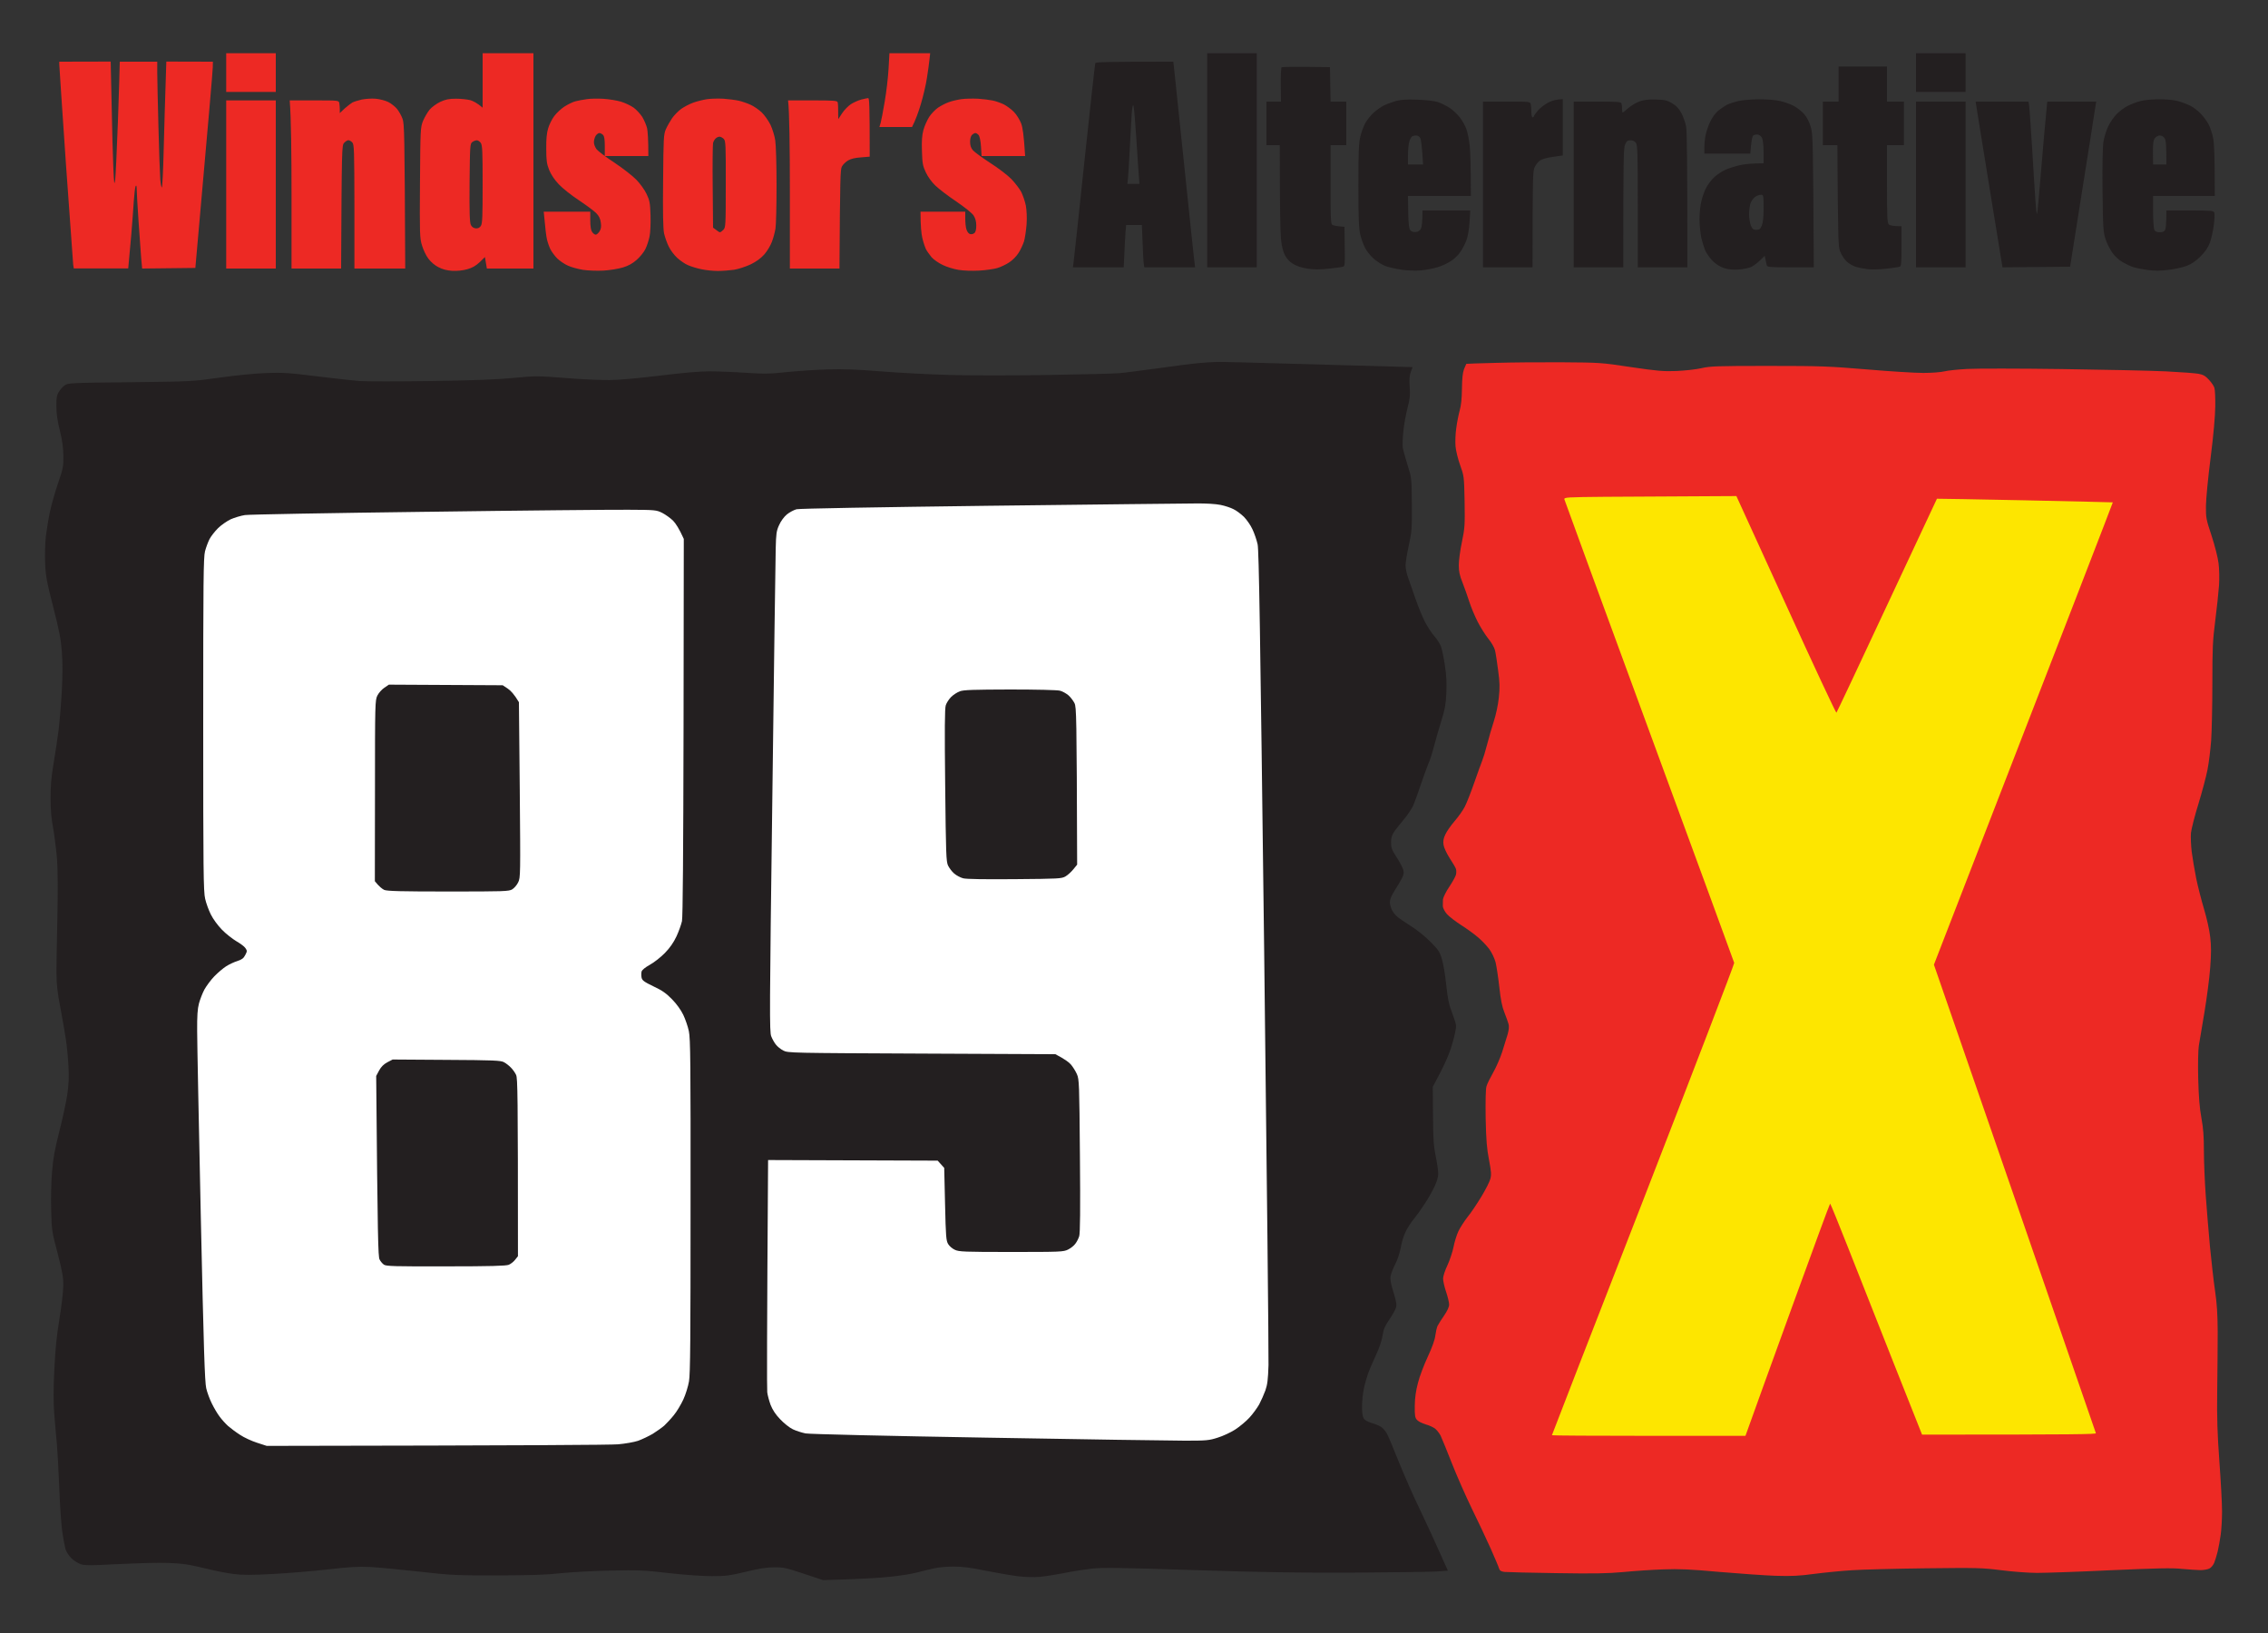
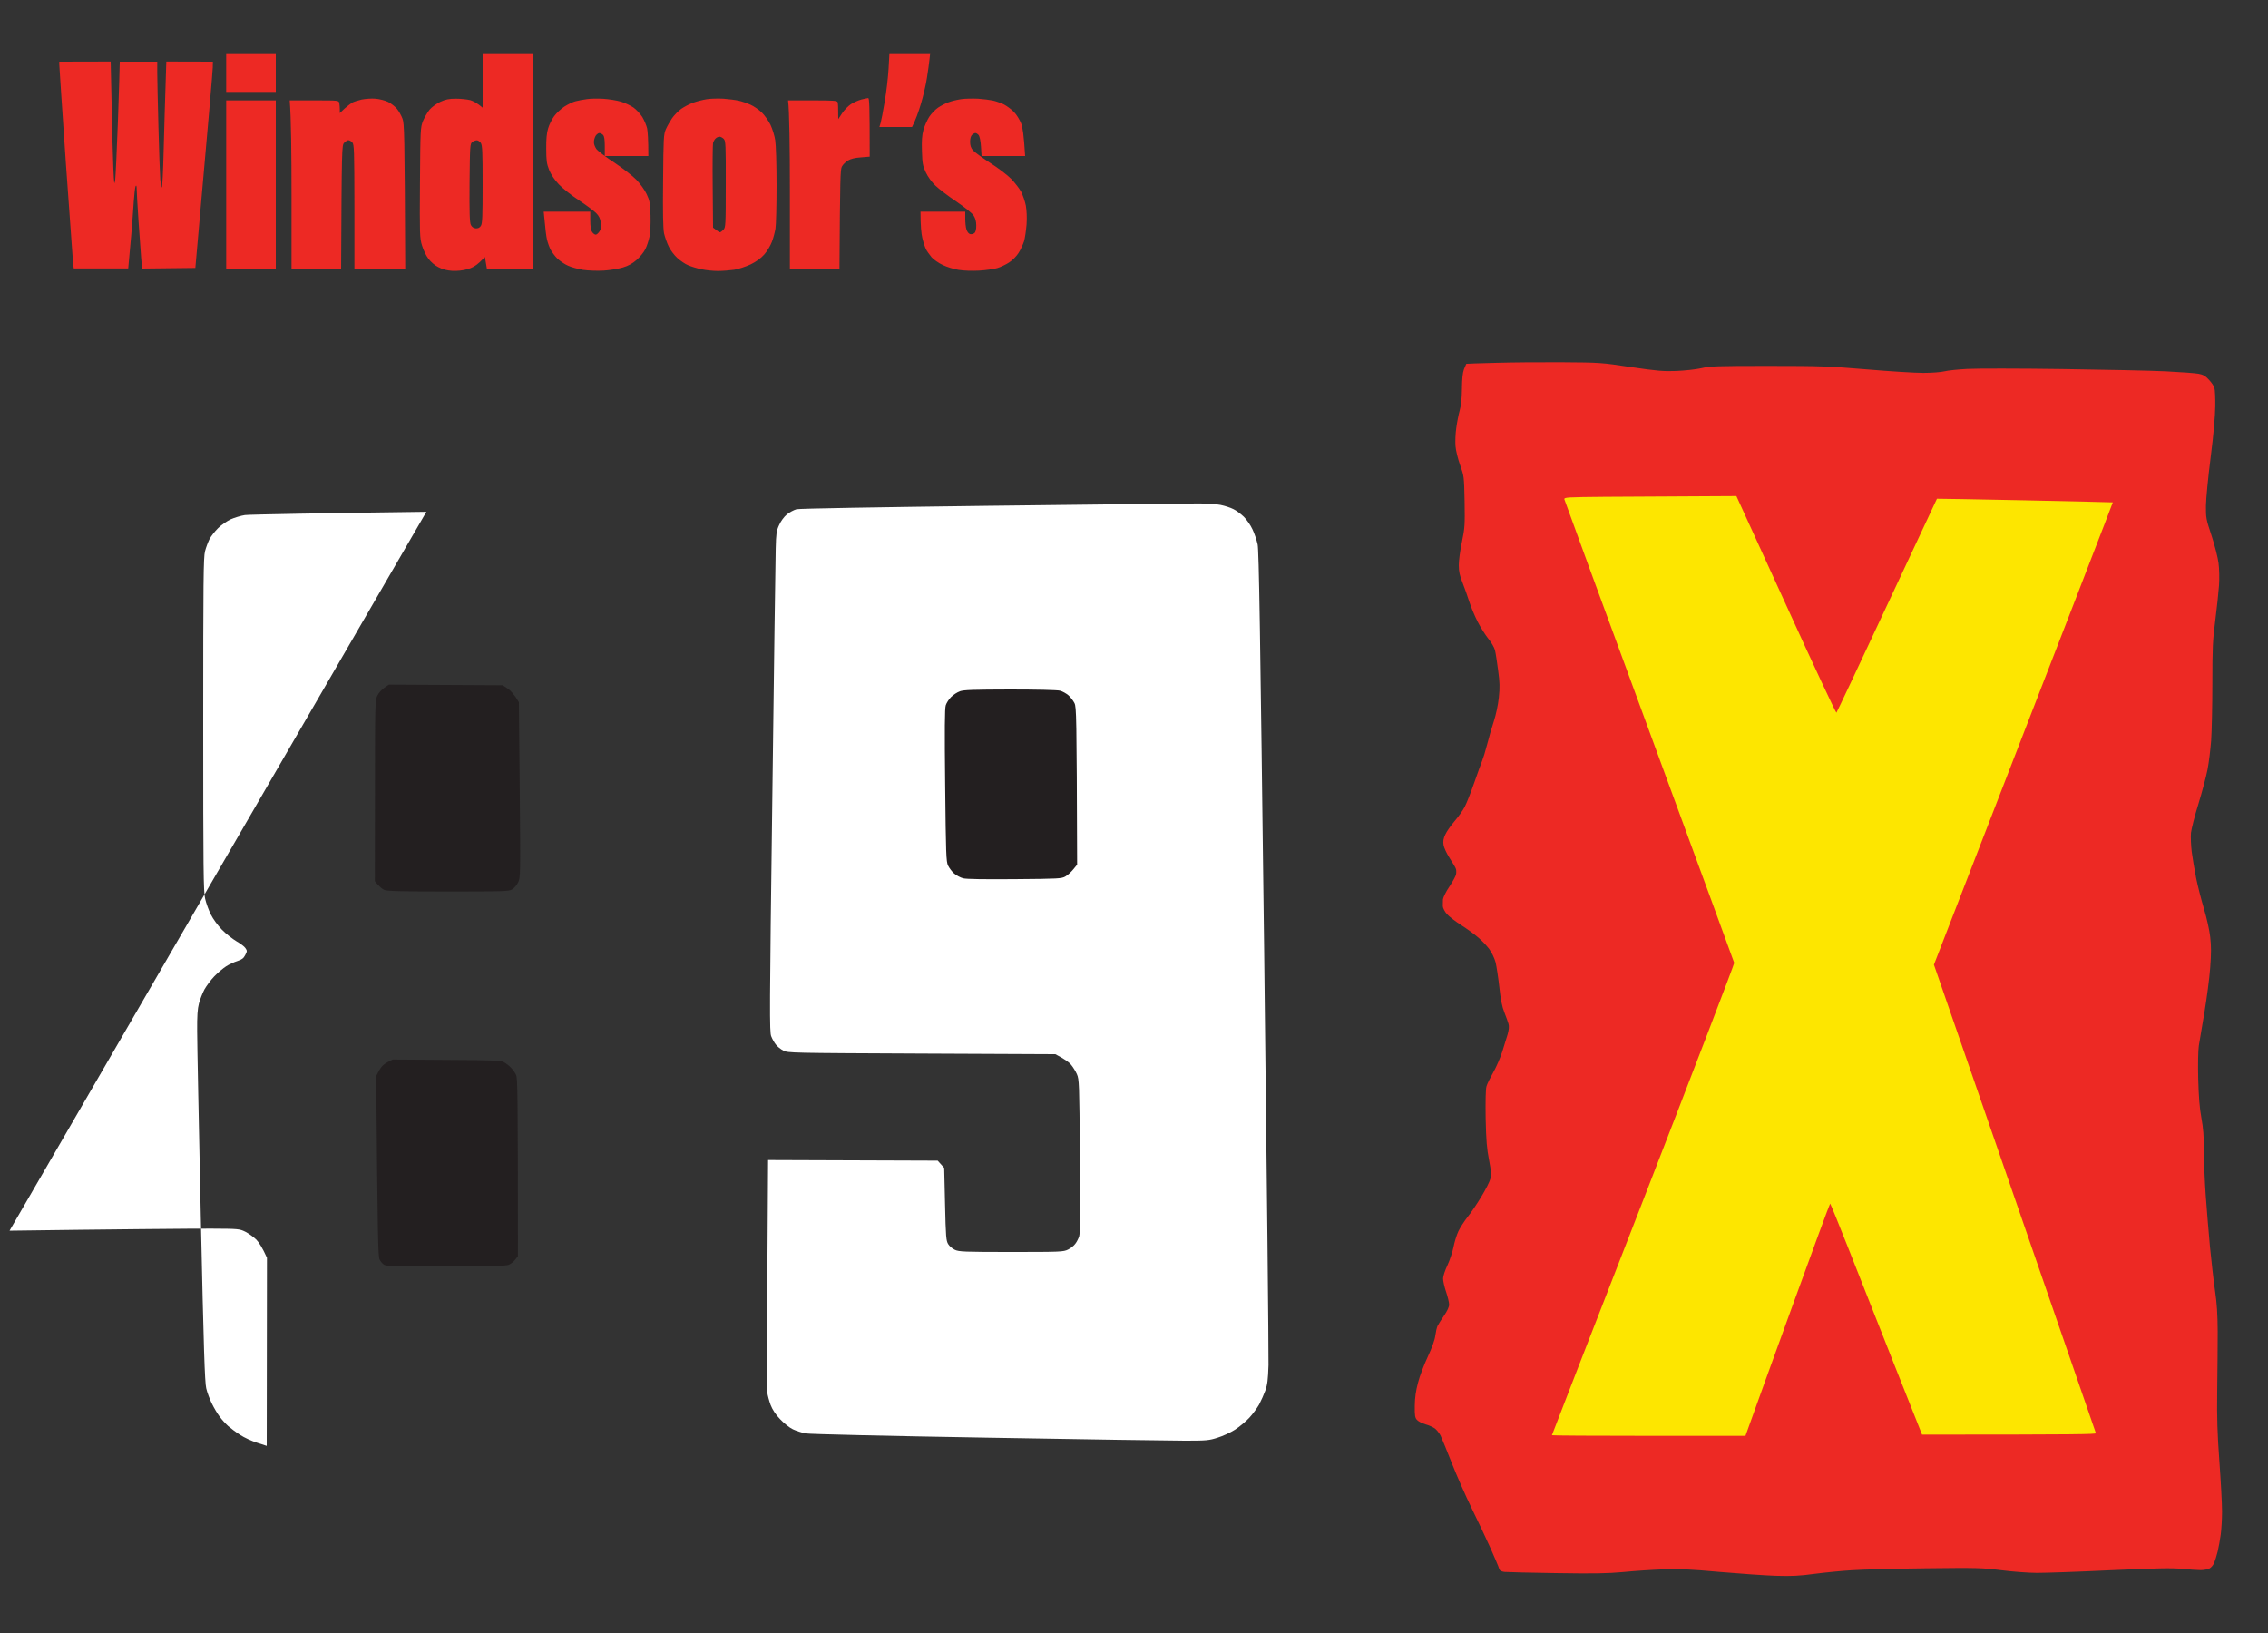
<svg xmlns="http://www.w3.org/2000/svg" version="1.2" viewBox="0 0 1875 1350" width="375" height="270">
  <rect x="0" y="0" width="1875" height="1350" fill="#333333" stroke="none" />
  <style>
		.s0 { fill: #ed2924 } 
		.s1 { fill: #231f20 } 
		.s2 { fill: #ffffff } 
		.s3 { fill: #fde600 } 
	</style>
  <g id="Background">
    <path fill-rule="evenodd" class="s0" d="m187 44h41v32h-41zm212 0h42v178h-38.5l-1.6-9.5-4.4 4.3c-3.2 3-6.2 4.7-10.3 5.8-3.5 1-8.2 1.5-12.2 1.3-4.5-0.3-8.1-1.2-11.5-3-2.9-1.4-6.4-4.4-8.3-7-1.9-2.4-4.2-7.3-5.3-10.9-1.9-6.1-2-9.3-1.7-52 0.3-44.4 0.4-45.6 2.5-51 1.3-3 3.7-7.2 5.5-9.4 1.8-2.1 5.8-5 8.8-6.4 4.4-2 7-2.6 13-2.6 4.1 0 9.4 0.6 11.8 1.2 2.3 0.7 5.6 2.3 10.2 6.2zm-10.8 107.2c-0.2 24.7 0.1 32.9 1.1 34.8 0.8 1.6 2.2 2.6 4 2.8 1.9 0.1 3.2-0.5 4.2-2 1.3-1.9 1.5-7.4 1.5-34.3 0-26.9-0.2-32.4-1.5-34.3-0.8-1.2-2.3-2.2-3.3-2.2-1 0-2.6 0.6-3.7 1.4-1.9 1.4-2 2.9-2.3 33.8zm347.1-107.2h33.7l-0.6 5.3c-0.3 2.8-1.2 9.7-2.1 15.2-0.8 5.5-3.1 15.2-5 21.5-1.9 6.3-4.3 13.2-7.3 19h-27l1-3.2c0.5-1.8 2.1-9.8 3.4-17.8 1.4-8 2.8-20.2 3.2-27.2zm-686.3 7l42.5-0.1 0.8 36.3c0.4 19.9 1 43.2 1.4 51.8 0.6 13 0.8 14.6 1.5 10 0.4-3.1 1.4-25.1 2.3-49 0.8-24 1.5-44.8 1.5-49h31v9.2c0 5.1 0.5 25.4 1 45.3 0.5 19.8 1.2 39 1.5 42.7 0.3 3.7 0.9 6.8 1.3 6.8 0.4 0 1.1-13.7 1.5-30.3 0.4-16.6 1.1-40 2.2-73.8l38.5 0.1-0.1 4.7c0 2.6-3.3 41-14.4 165.8l-44 0.5-0.8-8.8c-0.4-4.8-1.4-18.7-2.2-30.8-0.8-12-1.5-23.8-1.5-26q0-4-0.9-2.5c-0.4 0.9-1.1 6.5-1.5 12.5-0.4 6.1-1.3 18.7-2.1 28-0.9 9.4-1.7 19.4-2.5 27.5h-45l-0.5-3.2c-0.2-1.8-2.9-39.3-6-83.3-3-44-5.5-81-5.5-82.2zm261.5 30.6c3.3 0.3 8 1.5 10.4 2.7 2.5 1.2 5.7 3.8 7.3 5.7 1.5 1.9 3.6 5.5 4.5 8 1.6 4 1.8 10.6 2.3 124h-42v-51.3c-0.1-47.1-0.2-51.3-1.8-53-0.9-1-2.4-1.8-3.2-1.8-0.8 0-2.4 1-3.5 2.2-1.9 2-2 3.7-2.5 103.9h-41v-60.3c0-33.1-0.3-64.4-1.5-78.7h20.2c20.2 0 20.3 0 20.8 2.2 0.2 1.3 0.5 3.6 0.4 8.3l4-3.8c2.3-2 5.1-4.2 6.3-4.9 1.3-0.7 4.8-1.8 7.8-2.5 3-0.6 8.2-1 11.5-0.7zm188.5 0.1c4.7 0.3 11.2 1.4 14.5 2.4 3.3 1 7.9 3.2 10.2 4.8 2.4 1.7 5.6 5.2 7.3 7.8 1.6 2.7 3.4 6.9 4 9.5 0.5 2.7 1 8.8 1 22.8h-36v-8c0-5.8-0.4-8.4-1.5-9.5-0.8-0.8-2.2-1.5-3-1.5-0.8 0-2.2 1-3 2.2-0.8 1.3-1.5 3.6-1.5 5.3-0.1 1.6 1 4.3 2.2 5.9 1.3 1.6 7.9 6.6 14.8 11.1 6.9 4.6 15 10.9 18.1 14.1 3.2 3.3 7 8.6 8.5 11.9 2.5 5.3 2.9 7.4 3.2 17.5 0.2 6.6-0.1 14.1-0.8 17.5-0.7 3.3-2.2 8-3.5 10.5-1.2 2.5-4.4 6.4-7.1 8.8-3.4 3-7 5-11.4 6.3-3.6 1.1-10.8 2.3-16 2.6-5.3 0.3-12.8 0-17-0.6-4.1-0.7-9.8-2.2-12.5-3.5-2.8-1.2-6.7-3.9-8.8-5.9-2-2-4.5-5.4-5.6-7.5-1-2-2.3-5.7-2.9-8.2-0.6-2.5-1.4-8.7-2.7-23h38.5v7.2c0 4.9 0.5 8.1 1.5 9.5 0.8 1.3 2.2 2.3 3 2.3 0.8 0 2.2-1.2 3.2-2.8 1.2-2 1.5-3.9 1-7.2-0.4-3.2-1.5-5.5-3.9-7.9-1.8-1.8-8.3-6.6-14.3-10.6-6.1-4-13.5-9.9-16.5-13.1-3.6-3.8-6.4-8-8-11.9-2-5.1-2.4-7.8-2.4-17.5-0.1-8 0.4-13.2 1.6-17 0.9-3 3.1-7.5 5-10 1.8-2.5 5.6-6 8.3-7.8 2.8-1.8 6.8-3.8 9-4.4 2.2-0.6 6.5-1.4 9.5-1.8 3-0.5 9.3-0.6 14-0.3zm99-0.1c4.1 0.3 9.7 1 12.5 1.6 2.7 0.6 7.2 2.1 10 3.4 2.7 1.2 6.9 4.1 9.2 6.3 2.4 2.3 5.6 6.9 7.3 10.3 1.6 3.5 3.4 9.2 3.9 12.8 0.6 3.6 1.1 20.2 1.1 37 0 16.8-0.4 33-0.9 36-0.5 3-1.8 8-3 11-1.1 3-3.9 7.7-6.3 10.4q-4.3 4.8-11.3 8.2c-3.9 1.8-9.9 3.8-13.5 4.4-3.6 0.5-9.7 1-13.5 1-3.9 0-9.9-0.6-13.5-1.4-3.6-0.7-8.5-2.2-11-3.3-2.5-1-6.5-3.7-9-6-2.5-2.2-5.7-6.5-7.1-9.4-1.5-3-3.2-7.9-3.9-10.9-0.8-3.9-1.1-16.7-0.8-43.5 0.3-35.3 0.4-38.3 2.3-42.7 1.1-2.5 3.5-6.7 5.2-9.2 1.8-2.5 5.2-6 7.5-7.6 2.4-1.7 6.8-4 9.8-5.1 3-1.1 8.2-2.4 11.5-2.9 3.3-0.5 9.4-0.6 13.5-0.4zm-8.5 36.6c-0.3 1.3-0.5 17.5-0.3 36.1l0.3 33.9c3.9 3 5.3 3.9 5.7 3.8 0.5 0 1.7-0.9 2.8-2 1.9-1.9 2-3.4 2-37.8 0.1-33-0.1-35.8-1.7-37.4-1-1-2.6-1.8-3.5-1.8-0.9 0-2.4 0.7-3.2 1.5-0.9 0.8-1.8 2.5-2.1 3.7zm128.2-37.1c1-0.1 1.3 5.4 1.3 48.4l-7.2 0.6c-4.8 0.3-8.5 1.2-10.8 2.6-1.9 1.2-4.2 3.4-5 5-1.3 2.3-1.5 9.6-2 84.3h-41v-64.3c0-35.3-0.4-66.6-1.5-74.7h20.2c17.1 0 20.4 0.2 20.8 1.5 0.3 0.8 0.5 4.3 0.5 14l3.2-4.9c1.8-2.7 5.1-6.1 7.3-7.5 2.1-1.4 6-3.1 8.5-3.8 2.5-0.6 5.1-1.2 5.7-1.2zm90.8 0.5c4.4 0.3 9.9 1 12.2 1.5 2.4 0.5 6.4 1.9 9 3.1 2.5 1.3 6.4 4.1 8.5 6.3 2.2 2.2 4.8 6.5 6 9.5 1.3 3.6 2.2 9.3 3.3 27h-36l-0.5-7.8c-0.3-4.9-1.1-8.5-2-9.6-0.8-0.9-2-1.7-2.7-1.6-0.6 0-1.9 0.7-2.7 1.5-1 0.9-1.6 3.2-1.6 5.7 0 3 0.7 5.1 2.3 7 1.2 1.4 7.6 6.1 14.2 10.4 6.6 4.2 14.5 10.2 17.5 13.3 3 3.1 6.7 7.9 8.2 10.6 1.4 2.8 3.2 7.9 3.9 11.5 0.7 4.1 1 9.8 0.6 15.5-0.4 4.9-1.3 11.2-2.1 14-0.9 2.7-2.9 7.1-4.6 9.7-1.7 2.7-5.1 6.1-7.8 7.8-2.6 1.7-7 3.8-9.7 4.6-2.8 0.8-9.5 1.8-15 2.1-5.9 0.3-12.9 0.1-17-0.6-3.9-0.6-9.7-2.4-13-4-3.3-1.5-7.5-4.4-9.3-6.4-1.7-2.1-3.9-5.1-4.7-6.7-0.8-1.7-2.2-5.8-3-9.3-0.8-3.4-1.5-9.7-1.5-21.7h37v5.7c0 3.2 0.4 7.3 1 9 0.6 1.9 1.8 3.5 3 3.8 1.1 0.3 2.7-0.1 3.5-0.8q1.6-1.2 1.6-6.2c0-3.5-0.7-6-2.3-8.5-1.4-2-7.3-6.7-14.3-11.5-6.6-4.4-14.3-10.3-17.1-13-3.1-2.9-6.4-7.5-8-11-2.5-5.3-2.9-7.4-3.2-17.5-0.3-8.4 0-13.1 1.2-17.5 0.9-3.3 3.1-8.2 4.8-10.9 1.8-2.7 5.1-6.1 7.3-7.6 2.2-1.5 6-3.5 8.5-4.4 2.5-1 7.2-2.1 10.5-2.6 3.3-0.5 9.6-0.6 14-0.4zm-621.5 1.4h41v139h-41zm1104.5 216.5c31.3 0.2 32.6 0.3 57 4 21.8 3.2 26.6 3.6 37.5 3.2 6.9-0.3 16.1-1.3 20.5-2.3 7.2-1.7 12.8-1.9 55.5-1.9 43.7 0 50.2 0.3 81.5 2.9 18.7 1.6 39.6 2.9 46.5 2.9 6.9 0 14.7-0.6 17.5-1.3 2.7-0.7 11.3-1.6 19-2 7.7-0.4 42.8-0.4 78 0.1 35.2 0.5 73.9 1.3 86 1.9 12.1 0.6 24.2 1.5 27 2 3.9 0.7 5.8 1.8 8.7 5 2.1 2.2 4.1 5.2 4.5 6.7 0.5 1.6 0.8 8.4 0.7 15.3-0.1 8-1.4 23.2-3.8 42-2.1 16.2-3.8 34.2-3.9 40-0.1 10 0.1 11.2 4.7 25 2.6 8 5.2 18.1 5.7 22.5 0.6 4.4 0.8 12.7 0.4 18.5-0.4 5.8-1.8 18.8-3.1 29-2.1 16.4-2.4 22.4-2.4 52 0 18.4-0.5 39.7-1 47.2-0.6 7.6-1.9 18.4-3 24-1.1 5.7-4.5 18.4-7.5 28.3-3.1 9.9-5.8 20.7-6.2 24-0.3 3.3 0 10.3 0.6 15.5 0.7 5.2 2.3 15.1 3.7 22 1.4 6.9 4.4 18.4 6.5 25.5 2.2 7.3 4.5 17.4 5.1 23 0.9 7.6 0.9 13.7 0 25.5-0.6 8.5-2.8 25-4.7 36.5-2 11.5-4.1 24.1-4.7 28-0.6 4-0.8 15.7-0.5 27.5 0.4 14.6 1.1 23.8 2.6 32 1.6 8.6 2.1 15.5 2.1 27.5 0 8.8 0.7 25.2 1.5 36.5 0.8 11.3 2.4 30.4 3.5 42.5 1.2 12.1 3 28.5 4.2 36.5 1.6 10.8 2.1 19.4 2.2 34 0 10.7-0.2 32.5-0.4 48.5-0.3 23 0.1 35.2 1.8 58.7 1.2 16.4 2.2 35 2.2 41.3 0 6.3-0.5 15-1.1 19.2-0.6 4.3-1.7 10.5-2.5 13.8-0.8 3.3-2.1 7.6-2.9 9.5-0.8 1.9-2.6 4.1-4 4.7-1.4 0.7-4.6 1.3-7.3 1.3-2.6 0-9.4-0.5-15.2-1-8.4-0.9-20.4-0.6-59 1.1-26.7 1.3-54.1 2.2-61 2.2-6.9 0-20.2-1-29.5-2.2-15.9-2-19.9-2.1-62.5-1.6-25 0.3-52.5 1-61 1.6-8.5 0.5-22.5 1.9-31 3-12.5 1.7-18.7 2-32 1.6-9.1-0.3-30-1.8-46.5-3.2-24.3-2.2-33.2-2.6-46.5-2.1-9.1 0.3-23.9 1.3-33 2.2-13.2 1.2-24.2 1.4-55.5 0.9-21.5-0.3-40.7-0.8-42.8-1-2.8-0.4-3.9-1.1-4.4-2.8-0.3-1.2-3.4-8.5-6.8-16.2-3.5-7.7-10.5-22.8-15.8-33.5-5.2-10.7-12.7-27.8-16.7-38-4-10.2-8.1-20.2-9.1-22.3-1.1-2-3.1-4.6-4.7-5.8-1.5-1.1-5-2.7-7.7-3.4-2.8-0.8-5.9-2.4-7-3.6-1.7-1.8-2-3.4-1.9-11.8 0.1-6.7 0.9-12.4 2.7-19.1 1.3-5.2 5-14.9 8.1-21.5 3.6-7.8 5.8-13.9 6.2-17.5 0.4-3 1.2-6.6 1.9-8 0.7-1.4 3.1-5.2 5.4-8.5 2.6-3.8 4.1-7.1 4.1-9 0-1.7-1.1-6.4-2.5-10.5-1.4-4.1-2.5-9.1-2.5-11 0-1.9 1.6-6.8 3.6-11 1.9-4.1 4.2-10.9 5-15 0.8-4.1 2.6-10 4-13 1.4-3 4.9-8.4 7.7-12 2.9-3.5 8-11.2 11.5-17 3.5-5.8 6.8-12.3 7.3-14.5 0.9-3.2 0.7-6.2-1.1-15.5-1.8-9.2-2.4-16.1-2.8-34.5-0.2-14.7 0-24.3 0.7-26.5 0.5-1.9 3.1-7.1 5.6-11.5 2.5-4.4 5.8-12 7.4-17 1.6-5 3.6-11.5 4.5-14.5 1-3.7 1.3-6.5 0.7-8.5-0.4-1.6-2-5.9-3.4-9.5-1.9-4.7-3.1-10.6-4.2-21-0.9-8-2.3-17.2-3.1-20.5-1-3.6-3.1-8-5.3-11-2.1-2.8-6.2-7.1-9.2-9.6-3-2.6-9.2-7.1-13.9-10.1-4.7-3-10-7.1-11.8-9.1-1.8-2.1-3.3-4.9-3.4-6.5 0-1.5 0-4.1 0.1-5.7 0.2-1.6 2.5-6.4 5.3-10.5 2.7-4.1 5.2-8.6 5.5-10 0.3-1.4 0.3-3.4 0-4.5-0.3-1.1-2.6-5.1-5.2-9-2.5-3.9-4.8-8.8-5.1-11-0.5-2.9-0.1-5.3 1.4-8.5 1.1-2.5 4.5-7.4 7.6-11 3.1-3.6 7-9 8.5-12 1.6-3 5.1-12 7.9-20 2.8-8 5.7-16.1 6.5-18 0.8-1.9 2.7-8 4.1-13.5 1.4-5.5 3.9-14.2 5.6-19.3 1.7-5.3 3.5-13.5 4.1-19.5 0.9-8.4 0.8-12.4-0.6-22.7-0.9-6.9-2-14.3-2.6-16.5-0.5-2.2-3-6.5-5.5-9.5-2.4-3-6.4-9.3-8.8-14-2.4-4.7-5.5-12.1-6.9-16.5-1.4-4.4-3.9-11.5-5.6-15.8-2.4-5.9-3.1-9.3-3.1-14.5 0-3.7 1.1-12.3 2.6-19.2 2.4-11.7 2.5-13.9 2.2-33.5-0.4-20.7-0.5-21.1-3.7-30-1.8-5-3.5-11.9-3.8-15.5-0.3-3.6-0.1-10.3 0.6-15 0.6-4.7 1.9-11.2 2.8-14.5 1.2-4.1 1.8-9.8 1.9-18 0.1-8.6 0.6-13.2 1.7-16.3 1-2.3 1.8-4.3 1.9-4.4 0.2-0.1 10.9-0.5 23.8-0.8 12.9-0.4 37.9-0.6 55.5-0.5z" />
-     <path fill-rule="evenodd" class="s1" d="m998 44h41v177h-41zm586 0h41v32h-41zm-614 7l0.5 4.3c0.2 2.3 4.1 38.8 8.5 81.2 4.4 42.4 8.2 78.7 9 84.5h-42l-0.4-2.8c-0.3-1.5-0.7-9.3-1.6-32.2h-13l-0.5 5.8c-0.2 3.1-0.7 11-1.5 29.2h-42l0.5-3.7c0.3-2.1 4.4-39.8 9-83.8 4.7-44 8.7-80.6 9-81.3 0.3-0.9 7.8-1.2 64.5-1.2zm-36 72c-0.6 11.3-1.2 22.4-1.5 24.7l-0.5 4.3h10c-0.7-8.1-1.6-22.2-2.5-36.5-0.9-14.3-2-26.9-2.4-28q-0.8-2-1.5 6.5c-0.3 4.7-1 17.7-1.6 29zm165.5-67.5l0.5 28.5h13v36h-13v32.2c-0.1 25.2 0.2 32.6 1.2 33.5 0.7 0.6 3.3 1.3 10.3 1.8l0.2 16.2c0.3 14.8 0.1 16.4-1.5 16.8-0.9 0.3-6.2 1.1-11.7 1.6-7.2 0.8-12.1 0.8-17.5 0-4.9-0.8-9-2.1-11.9-3.9-2.9-1.7-5.3-4.3-6.8-7.2-1.6-3-2.7-7.5-3.3-13.5-0.5-4.9-1-24.4-1-77.5h-11v-36h12l-0.2-13.8c-0.1-7.6 0.3-14.2 0.7-14.6 0.5-0.3 9.7-0.5 40-0.1zm420.5-0.5h40v29h14v36h-14v32c0 27.1 0.2 32.2 1.5 33.5 0.9 0.9 3.3 1.5 10.5 1.5v16.5c0 13.8-0.2 16.6-1.5 17-0.8 0.3-5.7 1-10.8 1.6-5 0.6-11.9 0.8-15.2 0.5-3.3-0.4-8-1.3-10.5-2.1-2.5-0.8-5.9-2.9-7.7-4.7-1.8-1.8-4-5.3-5-7.8-1.6-4-1.8-9-2.3-88h-12v-36h13zm-348.5 27.4c7 0.2 14.1 1 17 1.9 2.7 0.9 7.2 3.1 10 4.9 2.7 1.8 6.5 5.4 8.5 8 1.9 2.5 4.3 6.8 5.3 9.5 0.9 2.6 2.2 8.6 2.7 13.3 0.5 4.7 1 16 1 42h-52l0.2 13.3c0.2 10.2 0.7 13.8 1.8 15.1 1 1.1 2.6 1.6 4.5 1.4q3-0.3 4.2-2.8c0.7-1.4 1.3-5.3 1.3-15h39.5l-0.6 9.7c-0.4 6.1-1.4 11.9-2.7 15.3-1.2 3-3.5 7.4-5.2 9.7-1.6 2.4-5.1 5.7-7.8 7.3-2.6 1.7-7.4 3.9-10.7 4.9-3.3 1-9.4 2.2-13.5 2.6-4.4 0.4-11 0.2-16-0.5-4.7-0.7-10.8-2-13.5-3-2.8-1.1-7.2-3.8-9.9-6.2-2.7-2.4-5.9-6.4-7.2-9.1-1.3-2.6-3.1-7.5-3.9-11-1.1-4.8-1.5-13.6-1.5-40.2 0-27.2 0.3-35.3 1.6-40.5 0.8-3.6 2.7-8.7 4.2-11.4 1.5-2.7 4.7-6.6 7.2-8.8 2.5-2.2 6.3-4.8 8.5-5.8 2.2-1.1 6.5-2.6 9.5-3.5 4-1.1 8.8-1.4 17.5-1.1zm-6.4 34.7c-0.6 1.9-1.1 6.9-1.1 11.1v7.8h12.5c-0.9-15.1-1.7-20.5-2.3-21.8-0.7-1.3-2.1-2.2-3.5-2.2-1.2 0-2.7 0.4-3.4 0.8-0.6 0.5-1.7 2.4-2.2 4.3zm126.9-35.1v46.5l-8.2 1.2c-5 0.7-9.3 1.9-10.8 3.1-1.4 1-3.3 3.4-4.2 5.3-1.6 3.1-1.8 7.3-1.8 82.9h-41v-137h19.5c19.4 0 19.5 0 20 2.2 0.3 1.3 0.5 4.2 0.5 6.5 0 2.4 0.5 4.3 1 4.3 0.5 0 1-0.3 1-0.8 0-0.4 1.5-2.5 3.3-4.7 1.8-2.2 5.8-5.2 8.8-6.8 3-1.5 6.9-2.7 11.9-2.7zm77.1 0.3c7.5 0.2 9.1 0.6 13.5 3.2 3.7 2.3 5.6 4.5 7.7 8.5 1.5 3 3.2 8 3.7 11 0.6 3.3 1 27.9 1 116h-41v-50.3c0-43.1-0.2-50.5-1.5-52.5q-1.5-2.2-4.5-2.2c-2.5 0-3.3 0.6-4.5 3.5-1.3 3-1.5 11.2-1.5 101.5h-41v-137h19.5c16.4 0 19.6 0.2 20 1.5 0.3 0.8 0.5 2.8 0.5 4.5 0 1.6 0.2 3 0.5 3 0.3 0 2.4-1.7 4.8-3.8 2.4-2 6.6-4.5 9.3-5.4 3.5-1.3 7.3-1.7 13.5-1.5zm84.9-0.2c7.1 0 14 0.5 18 1.5 3.6 0.8 8.7 2.7 11.4 4.2 2.7 1.5 6.4 4.5 8.3 6.7 2.1 2.4 4.2 6.6 5.3 10.5 1.8 6 1.9 10.9 2.5 116h-19.3c-17.5 0-19.2-0.2-19.6-1.8-0.2-0.9-0.7-3.1-1.7-7.7l-3.7 3.6c-2 2-5.3 4.5-7.2 5.5-1.9 0.9-6.7 1.9-10.5 2.2-4.8 0.3-8.6 0-12-1.1-2.9-0.9-6.7-3.2-9-5.4-2.2-2.1-5-5.8-6.3-8.3-1.2-2.5-2.8-7.7-3.7-11.5-0.8-3.9-1.5-10.8-1.5-15.5 0-4.7 0.7-11.4 1.6-14.9 0.8-3.5 2.7-8.7 4.2-11.4 1.5-2.7 4.5-6.6 6.7-8.5 2.2-2 6.2-4.6 9-5.9 2.7-1.2 8.2-2.9 12-3.8 3.8-0.8 9.8-1.5 19.5-1.5v-9.3c0-5.4-0.6-10.2-1.3-11.7-0.7-1.5-2.3-2.6-3.7-2.8-1.4-0.1-3.1 0.3-3.7 1-0.7 0.7-1.5 4.3-2.3 14.8h-38v-4.8c0-2.6 0.4-7.2 1-10.2 0.6-3 2.3-8.2 3.9-11.5 1.7-3.5 4.5-7.3 6.7-9.1 2.2-1.7 5.4-3.9 7.1-4.8 1.8-0.9 5.9-2.2 9-3 3.2-0.8 11-1.5 17.3-1.5zm-6.7 85.6c-0.7 1.8-1.3 6-1.3 9.3 0 3.3 0.7 7.6 1.5 9.5 1.2 2.9 2 3.5 4.5 3.5 2.5 0 3.3-0.6 4.5-3.5 1-2.4 1.5-6.9 1.5-14.5 0-10.7-0.1-11-2.3-11-1.2 0-3.3 0.8-4.6 1.7-1.4 1-3.1 3.3-3.8 5zm337.2-85.6c5.9-0.1 12.3 0.5 15.8 1.4 3.1 0.8 7.8 2.6 10.5 3.9 2.6 1.3 6.6 4.4 9 7 2.3 2.5 5.2 6.5 6.3 8.8 1.2 2.4 2.8 7.2 3.5 10.8 0.9 4.2 1.4 13.7 1.4 48h-51v13c0 7.1 0.5 13.9 1 15 0.7 1.4 2 2 4.5 2 2.5 0 3.8-0.6 4.5-2 0.5-1.1 1-5.2 1-16h19.5c17.7 0 19.6 0.2 20.1 1.7 0.4 1 0.2 5.6-0.4 10.3-0.6 4.7-2 11.2-3.2 14.5-1.7 4.4-3.8 7.5-7.9 11.6-3.8 3.8-7.4 6.2-11.3 7.7-3.2 1.2-10 2.7-15 3.3-6.7 0.8-11.5 0.9-17.3 0.1-4.4-0.6-9.8-1.7-12-2.4-2.2-0.7-6.1-2.6-8.7-4.1-2.7-1.5-6.4-4.8-8.3-7.5-1.9-2.6-4.5-7.6-5.7-11.2-2-6.1-2.2-8.7-2.6-40.5-0.2-21.7 0.1-36.3 0.8-40.5 0.6-3.6 2.3-9.2 3.9-12.5 1.5-3.3 4.8-8 7.2-10.4 2.4-2.4 6.5-5.4 9.2-6.7 2.6-1.3 7.1-3 10-3.8 2.8-0.8 9.7-1.5 15.2-1.5zm-4.6 44.1l0.1 9.8h11c0-16.8-0.4-20.1-1.5-21.8-0.9-1.3-2.5-2.2-4-2.2-1.3 0-3.1 1-4 2.2-1.3 1.8-1.7 4.4-1.6 12zm-195.9-42.2h41v137h-41zm49.3 0h43.7l0.5 3.2c0.3 1.8 1.4 17.7 2.5 35.3 1 17.6 2.3 37.1 2.7 43.3 0.4 6.1 1 11.2 1.3 11.2 0.3 0 1.8-15.6 3.3-34.7 1.6-19.2 3.4-40.1 5.2-58.3h40.5l-0.7 4.2c-0.3 2.4-5.2 33.1-20.9 132.3l-55.9 0.5-9.9-60.7c-5.4-33.5-10.4-64.3-11.1-68.6zm-627.3 215.2c3-0.1 27.6 0.5 54.5 1.3 27 0.8 62.1 1.8 107.3 3l-1.5 4c-1.1 3-1.3 6.3-0.9 12.3 0.5 6.8 0.2 9.9-1.8 17.5-1.3 5.1-2.9 13.7-3.4 19.2-0.6 5.5-0.8 11.6-0.5 13.5 0.3 2 2.1 8.4 3.9 14.3 3.4 10.7 3.4 10.8 3.6 32.5 0.1 20.2 0 22.6-2.5 34-1.5 6.7-2.7 14.3-2.7 16.7 0 2.5 1 7.1 2.2 10.3 1.1 3.2 3.9 10.9 6 17.2 2.2 6.4 5.7 14.9 7.8 19 2.2 4.2 5.7 9.6 7.9 12 2.2 2.5 4.6 6.3 5.4 8.5 0.8 2.3 2.3 9.2 3.2 15.5 1.3 8.3 1.6 14.8 1.2 23-0.4 9.4-1.2 13.6-4 22.5-1.9 6.1-4.7 15.8-6.2 21.5-1.5 5.8-3.5 12.1-4.5 14-0.9 2-3.6 9.4-6 16.5-2.4 7.2-5.4 15.4-6.6 18.3-1.3 2.9-5 8.3-8.1 12-3.1 3.7-6.8 8.3-8 10.2-1.7 2.6-2.3 5-2.3 8.5 0 4.3 0.7 6.2 4.5 12 2.5 3.9 5 8.5 5.5 10.3 0.8 2.6 0.6 4-0.9 7-1 2.1-3.7 6.7-6 10.2-2.9 4.6-4.1 7.6-4.1 10 0.1 2 1 5.1 2.1 7 1.1 2 3.5 4.6 5.2 5.8 1.8 1.3 6.8 4.7 11.2 7.5 4.4 2.8 11.3 8.4 15.3 12.5 6.3 6.4 7.5 8.1 9.2 14 1.2 3.7 2.8 13.3 3.6 21.2 1.2 11.2 2.2 16.4 4.6 22.5 1.7 4.4 3.3 9.4 3.5 11 0.3 1.9-0.9 7.9-3.1 15.5-2.6 8.7-5.6 16.1-16.1 35.5l0.2 23.5c0.1 19.6 0.5 25.3 2.2 33.8 1.2 5.6 2.1 12.2 2.1 14.5 0 2.7-1.1 6.6-3.1 10.7-1.7 3.6-5.1 9.7-7.6 13.5-2.5 3.9-6.7 9.8-9.3 13-2.7 3.3-6 8.5-7.3 11.5-1.4 3.1-3.1 8.7-3.7 12.5-0.7 3.9-2.6 9.9-4.5 13.5-1.8 3.6-3.6 8.1-3.9 10-0.5 2.6 0.2 6.2 2.4 13.3 2.5 8.1 2.8 10.3 2 13-0.6 1.8-3.1 6.2-5.5 9.7-3.6 5.2-4.7 7.9-5.5 13-0.6 4.1-2.7 10.4-5.6 16.5-2.5 5.5-5.5 12.4-6.5 15.3-1 2.9-2.6 8.4-3.4 12.2-0.8 3.9-1.5 10.5-1.5 14.8 0 5.3 0.5 8.5 1.5 10 0.9 1.4 3.6 2.8 6.8 3.7 2.9 0.8 6.5 2.4 8 3.5 1.5 1.1 3.6 3.7 4.6 5.8 1.1 2.1 5.5 12.7 9.9 23.7 4.5 11 12.1 28.4 17.1 38.5 4.9 10.2 12.1 25.8 23.1 50.5l-10.3 0.7c-5.6 0.3-36.3 0.7-68.2 0.9-44.7 0.2-74.8-0.3-131.5-2.1-61.1-2-75.3-2.2-84.5-1.2-6 0.7-16.4 2.3-23 3.7-6.6 1.3-15.6 2.7-20 3.1-4.6 0.4-12.2 0.2-18-0.5-5.5-0.7-17.5-2.8-26.7-4.6-12.5-2.6-19.3-3.4-26.5-3.4-5.4 0-12.5 0.6-15.8 1.4-3.3 0.7-9.6 2.2-14 3.4-4.4 1.2-14.5 2.8-22.5 3.6-8 0.9-23.7 1.9-55.5 2.8l-16-5.3c-14.4-4.8-16.8-5.4-24.5-5.3-6.2 0-12.5 1-23.5 3.7-13.3 3.2-16.5 3.6-28 3.6-7.6 0-22.3-1-35.5-2.5-20.4-2.4-24.9-2.6-48.5-2.1-14.3 0.3-32.7 1.3-41 2.2-11.3 1.3-24.2 1.7-52 1.8-35.2 0-38.3-0.1-65.5-3.2-15.7-1.7-33.9-3.5-40.5-3.8-9.4-0.4-16.8 0-34 2-12.1 1.4-32.6 3.1-45.5 3.8-18.6 1-25.4 1-33 0-5.2-0.7-13.8-2.3-19-3.6-5.2-1.3-13.3-3.1-18-4-5.4-1-14.1-1.6-24-1.6-8.5 0-25.6 0.6-38 1.2-17.6 1-23.4 1-26.7 0.1-2.4-0.7-6-2.9-8.2-5-2.2-2.2-4.3-5.4-5-7.8-0.6-2.2-1.8-8.5-2.6-14-0.8-5.5-2-21.9-2.5-36.5-0.6-14.5-1.5-31-2-36.5-0.5-5.5-1.5-16.2-2.1-24-0.8-10.1-0.8-20.2 0-37 0.8-17 1.9-27.9 4.2-42 1.7-10.4 3.2-22.8 3.2-27.5 0.1-7-0.7-11.5-4.7-27-4.7-17.8-4.9-19.1-5.3-35.5-0.3-9.3 0-23.5 0.7-31.5 0.9-11.4 2.2-18.5 6-33.5 2.7-10.4 5.6-24.1 6.6-30.5 1.2-8.5 1.5-14.5 1-23.5-0.3-6.6-1.3-16.5-2.1-22-0.8-5.5-2.9-17.4-4.6-26.5-2.4-12.2-3.2-19.4-3.2-28-0.1-6.3 0.3-26.7 0.7-45.5 0.5-21.9 0.4-39.1-0.2-48.5-0.6-7.9-2.1-19.6-3.2-26-1.6-8.1-2.2-15.4-2.2-25-0.1-10 0.6-17.5 2.5-29 1.5-8.5 3.3-21.1 4.2-28 0.8-6.8 2-21.2 2.6-32 0.7-13.1 0.7-23.7 0-32.5-0.8-10.4-2.2-17.6-7.2-37-5.3-20.8-6.2-25.5-6.6-36-0.3-6.6 0-16.4 0.6-22 0.7-5.5 2.1-14.5 3.3-20 1.1-5.5 4.1-16 6.6-23.5 4.3-12.5 4.7-14.1 4.6-23-0.1-6.8-0.9-12.7-2.9-21-2-7.8-2.9-14.1-2.9-20-0.1-6.7 0.3-9.1 1.9-11.8 1.1-1.9 3.3-4.4 4.8-5.5 2.8-2.1 4-2.2 54-2.7 50.8-0.6 51.4-0.6 74.2-3.8 13.3-1.9 29.6-3.5 38.5-3.8 13.5-0.5 18.8-0.2 41 2.6 14 1.7 30.2 3.5 36 4 5.8 0.4 32.8 0.4 60 0 34.6-0.5 55.1-1.3 68-2.6 17.9-1.7 19.3-1.7 42.5 0.1 13.2 1.1 29.6 1.8 36.5 1.7 7.3 0 24.5-1.6 41-3.6 18.6-2.3 32.9-3.6 41-3.6 6.9 0 20.6 0.5 30.5 1.2 15.6 1 20.1 0.9 34-0.6 8.8-0.9 23.9-1.9 33.5-2.2 13.2-0.4 24.1 0 44 1.6 14.6 1.2 40.2 2.5 57 3 17 0.5 53.3 0.5 82 0 28.3-0.5 54.7-1.1 58.5-1.5 3.9-0.3 18-2.2 31.5-4 13.5-1.9 28.8-3.9 34-4.3 5.2-0.5 12-0.9 15-1z" />
-     <path class="s2" d="m819 418.1c-94.9 1.2-158.1 2.3-160.5 2.9-2.2 0.6-5.8 2.5-8 4.3-2.4 2-5 5.6-6.4 8.8-2.2 4.7-2.5 7.1-2.8 19.4-0.2 7.7-1.5 100.7-2.8 206.7-2.3 175.3-2.4 193.1-0.9 196.5 0.8 2.1 2.5 5.2 3.8 6.8 1.2 1.6 4 3.9 6.2 5 3.8 2 6.4 2 114.4 2.5l110.5 0.5c7.7 4 11.3 6.7 12.9 8.6 1.6 1.9 3.8 5.4 4.9 7.9 1.9 4.3 2 7.6 2.5 67.5 0.4 44.9 0.2 64-0.6 66.5-0.6 1.9-2 4.7-3.2 6.2-1.1 1.6-3.8 3.7-6 4.8-3.8 1.9-6 2-47 2-38.9 0-43.3-0.2-46.6-1.8-2-0.9-4.5-3-5.5-4.7-1.7-2.7-2-6-2.6-33l-0.7-30-5.4-6-140.2-0.5c-1 145.3-1 189.5-0.7 192 0.3 2.5 1.6 7.2 2.8 10.5 1.6 4 4.1 7.9 7.9 11.8 3 3.2 7.7 7 10.5 8.3 2.7 1.3 7.5 2.8 10.5 3.4 3.2 0.6 67.1 2.1 150 3.5 79.5 1.4 153.2 2.5 163.7 2.5 17.7 0 19.9-0.2 27-2.5 4.3-1.3 10.7-4.3 14.3-6.6 3.6-2.3 8.9-6.7 11.8-9.8 2.9-3.1 6.5-8.1 8.2-11.1 1.6-3 3.9-8.2 5.1-11.5 1.7-4.9 2.2-8.8 2.6-21 0.2-8.3-1.4-162.8-3.6-343.5-3.3-266.5-4.3-329.7-5.4-335-0.8-3.6-2.7-9.2-4.3-12.5-1.5-3.3-4.7-7.9-7.1-10.3-2.4-2.3-6.2-5.2-8.6-6.3-2.3-1.2-7.1-2.8-10.7-3.5-3.9-0.8-12-1.3-20-1.2-7.4 0-83.9 0.9-170 1.9zm-466.5 5c-79.2 1-146.7 2.2-150 2.7-3.3 0.5-8.6 2.1-11.8 3.5-3.1 1.5-7.9 4.8-10.5 7.4-2.7 2.7-5.8 6.7-7 9-1.2 2.4-2.9 6.9-3.7 10-1.3 5-1.5 24-1.5 143.3 0 120.2 0.2 138.3 1.6 144 0.8 3.6 2.9 9.4 4.7 13 1.9 3.8 5.7 9 9.2 12.6 3.3 3.4 8.7 7.6 11.9 9.5 3.3 1.9 6.7 4.4 7.5 5.7 1.5 2.2 1.5 2.6-0.2 5.8-1.3 2.6-2.8 3.7-6.5 4.9-2.6 0.8-6.7 2.7-9.2 4.3-2.5 1.6-6.9 5.3-9.8 8.3-2.9 3-6.5 7.9-8.2 10.9-1.6 3-3.6 8.2-4.5 11.5-1.2 4.5-1.6 10.3-1.5 23 0 9.3 1.4 78.2 3 153 2.4 109.9 3.3 137.2 4.5 142.2 0.8 3.5 2.9 9.1 4.6 12.5 1.7 3.5 4.5 8.3 6.4 10.8 1.8 2.5 5 6 7.1 7.9 2.2 1.9 6.6 5.2 9.9 7.3 3.3 2.2 9.6 5.1 14 6.5l8 2.6c217-0.3 284.7-0.8 290.5-1.3 5.8-0.5 13.2-1.8 16.5-2.9 3.3-1.2 8.8-3.8 12.2-5.8 3.3-2.1 7.6-5.1 9.5-6.8 1.8-1.7 5.4-5.5 7.8-8.5 2.5-3 6-8.9 7.9-13 1.9-4.1 4-10.9 4.7-15 1.1-5.9 1.3-36.3 1.3-145 0.1-118.2-0.1-138.5-1.4-144.5-0.8-3.9-2.9-9.9-4.6-13.5-1.9-4-5.5-9-9.3-12.9-4.8-4.9-8.1-7.3-15.4-10.7-7.7-3.7-9.3-4.9-9.8-7.2-0.3-1.5-0.3-3.7 0-5 0.4-1.4 2.9-3.4 6.8-5.6 3.5-1.9 9.1-6.3 12.5-9.8 4.2-4.3 7.2-8.7 9.6-13.8 1.9-4.1 3.9-9.8 4.5-12.5 0.7-3.3 1.1-56.6 1.3-160.5l0.2-155.5c-3.8-8.5-6.7-12.8-8.8-15-2.2-2.2-6.3-5.1-9-6.5-4.9-2.4-5.6-2.5-28-2.6-12.6-0.1-87.8 0.6-167 1.7z" />
+     <path class="s2" d="m819 418.1c-94.9 1.2-158.1 2.3-160.5 2.9-2.2 0.6-5.8 2.5-8 4.3-2.4 2-5 5.6-6.4 8.8-2.2 4.7-2.5 7.1-2.8 19.4-0.2 7.7-1.5 100.7-2.8 206.7-2.3 175.3-2.4 193.1-0.9 196.5 0.8 2.1 2.5 5.2 3.8 6.8 1.2 1.6 4 3.9 6.2 5 3.8 2 6.4 2 114.4 2.5l110.5 0.5c7.7 4 11.3 6.7 12.9 8.6 1.6 1.9 3.8 5.4 4.9 7.9 1.9 4.3 2 7.6 2.5 67.5 0.4 44.9 0.2 64-0.6 66.5-0.6 1.9-2 4.7-3.2 6.2-1.1 1.6-3.8 3.7-6 4.8-3.8 1.9-6 2-47 2-38.9 0-43.3-0.2-46.6-1.8-2-0.9-4.5-3-5.5-4.7-1.7-2.7-2-6-2.6-33l-0.7-30-5.4-6-140.2-0.5c-1 145.3-1 189.5-0.7 192 0.3 2.5 1.6 7.2 2.8 10.5 1.6 4 4.1 7.9 7.9 11.8 3 3.2 7.7 7 10.5 8.3 2.7 1.3 7.5 2.8 10.5 3.4 3.2 0.6 67.1 2.1 150 3.5 79.5 1.4 153.2 2.5 163.7 2.5 17.7 0 19.9-0.2 27-2.5 4.3-1.3 10.7-4.3 14.3-6.6 3.6-2.3 8.9-6.7 11.8-9.8 2.9-3.1 6.5-8.1 8.2-11.1 1.6-3 3.9-8.2 5.1-11.5 1.7-4.9 2.2-8.8 2.6-21 0.2-8.3-1.4-162.8-3.6-343.5-3.3-266.5-4.3-329.7-5.4-335-0.8-3.6-2.7-9.2-4.3-12.5-1.5-3.3-4.7-7.9-7.1-10.3-2.4-2.3-6.2-5.2-8.6-6.3-2.3-1.2-7.1-2.8-10.7-3.5-3.9-0.8-12-1.3-20-1.2-7.4 0-83.9 0.9-170 1.9zm-466.5 5c-79.2 1-146.7 2.2-150 2.7-3.3 0.5-8.6 2.1-11.8 3.5-3.1 1.5-7.9 4.8-10.5 7.4-2.7 2.7-5.8 6.7-7 9-1.2 2.4-2.9 6.9-3.7 10-1.3 5-1.5 24-1.5 143.3 0 120.2 0.2 138.3 1.6 144 0.8 3.6 2.9 9.4 4.7 13 1.9 3.8 5.7 9 9.2 12.6 3.3 3.4 8.7 7.6 11.9 9.5 3.3 1.9 6.7 4.4 7.5 5.7 1.5 2.2 1.5 2.6-0.2 5.8-1.3 2.6-2.8 3.7-6.5 4.9-2.6 0.8-6.7 2.7-9.2 4.3-2.5 1.6-6.9 5.3-9.8 8.3-2.9 3-6.5 7.9-8.2 10.9-1.6 3-3.6 8.2-4.5 11.5-1.2 4.5-1.6 10.3-1.5 23 0 9.3 1.4 78.2 3 153 2.4 109.9 3.3 137.2 4.5 142.2 0.8 3.5 2.9 9.1 4.6 12.5 1.7 3.5 4.5 8.3 6.4 10.8 1.8 2.5 5 6 7.1 7.9 2.2 1.9 6.6 5.2 9.9 7.3 3.3 2.2 9.6 5.1 14 6.5l8 2.6l0.2-155.5c-3.8-8.5-6.7-12.8-8.8-15-2.2-2.2-6.3-5.1-9-6.5-4.9-2.4-5.6-2.5-28-2.6-12.6-0.1-87.8 0.6-167 1.7z" />
    <path class="s3" d="m1327.3 410.7c-32.1 0.3-34.3 0.4-34 2.1 0.2 0.9 31.8 87.2 70.2 191.7 38.4 104.5 70 190.7 70.2 191.5 0.2 0.8-33.6 88.9-75.1 195.8-41.6 106.8-75.6 194.4-75.6 194.7 0 0.3 36 0.5 80 0.5h80c5.9-16.7 21.6-59.9 38.6-106.8 17-46.8 31.1-85.2 31.4-85.2 0.3 0 7.1 16.8 15.2 37.3 8.1 20.4 25.1 63.4 37.7 95.5l23.1 58.2c129.1 0 143.9-0.3 143.7-1.2-0.2-0.7-30.4-88.1-67.1-194.3l-66.8-193c114.8-296 148-382.1 147.9-382.2-0.1-0.1-32.8-0.8-72.7-1.7-39.9-0.8-72.6-1.4-72.7-1.3 0 0.1-18.6 39.8-41.3 88.2-22.6 48.4-41.4 88.3-41.8 88.7-0.4 0.3-19.2-39.8-41.7-89.3l-41-89.8c-57.3 0.3-89.4 0.5-108.2 0.6z" />
    <path class="s1" d="m317.8 568.5c-2.1 1.4-4.7 4.3-5.8 6.5-1.9 3.9-2 6-2 78.8l-0.1 74.7c3.6 4.5 6.1 6.4 7.8 7.2 2.6 1 14.1 1.3 53 1.3 46.2 0 50-0.1 52.8-1.8 1.6-1 3.9-3.6 4.9-5.8 1.9-3.8 1.9-6.3 1.3-76.4l-0.7-72.5c-3.9-6.6-6.9-9.7-9.2-11.2l-4.2-2.8-94.1-0.5zm475.8 3c-2.3 0.8-5.5 2.9-7.3 4.7-1.8 1.8-3.8 4.9-4.4 6.8-0.9 2.5-1 20.4-0.5 66.2 0.6 56.9 0.8 63.1 2.4 66.4 1 2 3.2 5 5 6.5 1.8 1.6 5.2 3.4 7.5 4 2.8 0.7 17.6 0.9 42.7 0.7 36.4-0.3 38.7-0.4 41.9-2.3 1.9-1.1 4.8-3.8 6.5-5.9l3.1-3.8c-0.4-124.4-0.6-130.1-2.2-133.5-1-2-3.2-4.9-5-6.5-1.8-1.5-4.9-3.3-7-3.8-2.2-0.6-19.4-1-41.3-1-30.2 0.1-38.2 0.3-41.5 1.5zm-473.4 306.7c-3 1.6-5.1 3.7-6.8 6.8l-2.4 4.5c1.2 135.1 1.6 149.5 2.8 151.7 0.7 1.5 2.4 3.5 3.6 4.3 1.9 1.3 8.8 1.5 51.2 1.4 37 0 49.8-0.4 52-1.3 1.7-0.7 4.1-2.6 5.3-4.2l2.3-2.9c0-135.1-0.3-147-1.5-149.8-0.8-1.8-2.7-4.5-4.3-6.1-1.5-1.6-4.1-3.6-5.8-4.5-2.6-1.4-8.4-1.7-47.5-1.9l-44.5-0.3z" />
  </g>
</svg>